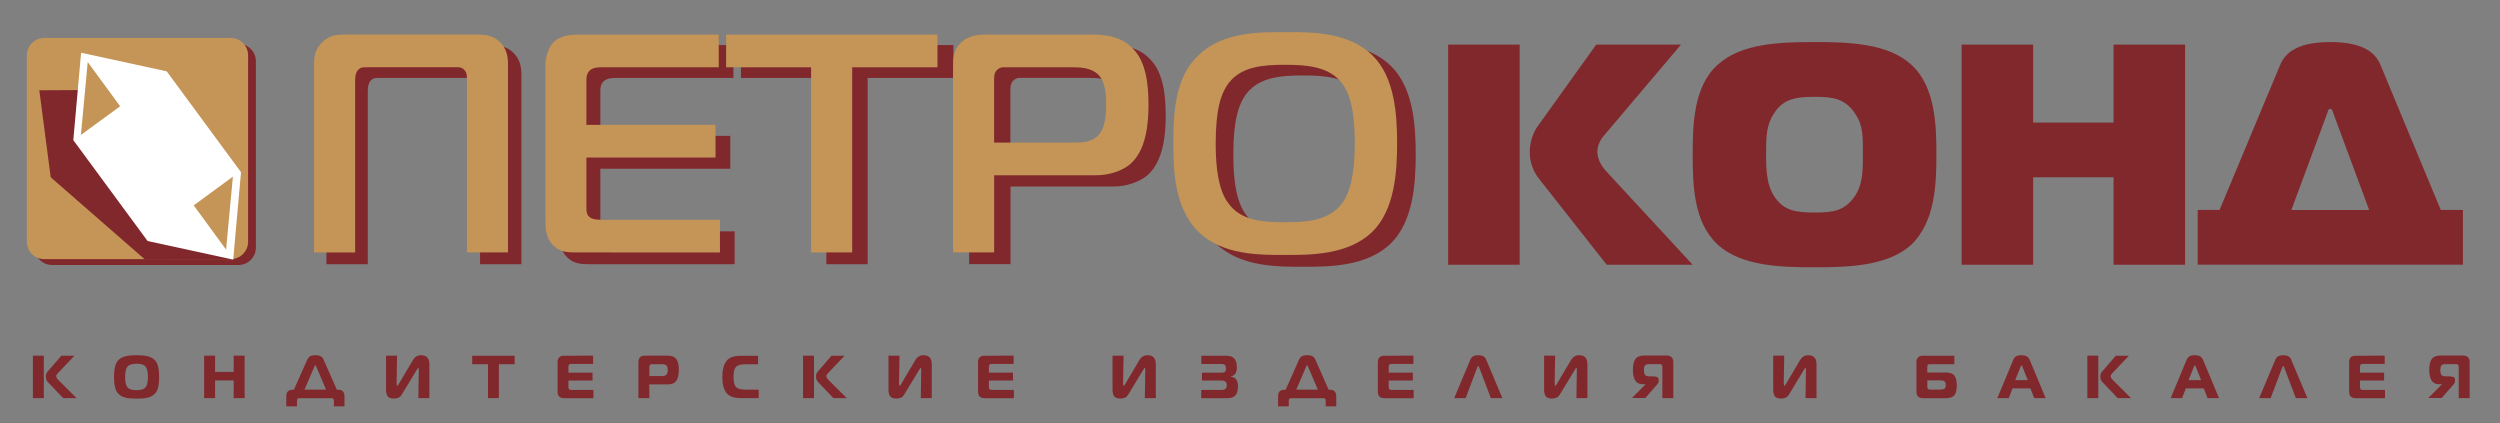
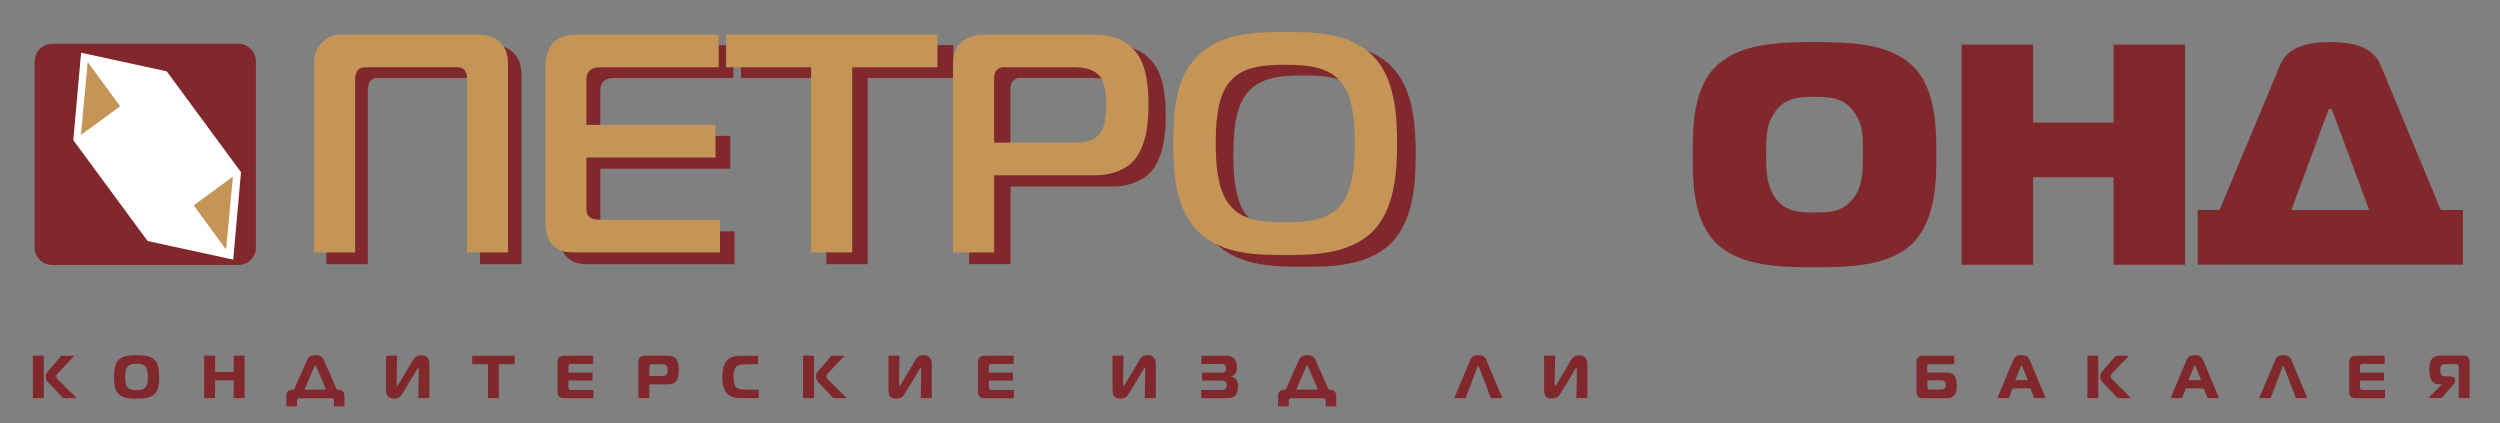
<svg xmlns="http://www.w3.org/2000/svg" id="Layer_2_00000055685498278428144500000002862898397612045757_" x="0px" y="0px" viewBox="0 0 381.61 64.59" xml:space="preserve">
  <rect x="0" y="0" width="381.61" height="64.59" fill="#808080" stroke="none" />
  <g>
    <path fill="#81282D" d="M5.02,60.77v-6.48h1.67v6.48H5.02z M11.69,60.77H9.64l-2.37-2.49C7.09,58.08,7,57.81,7,57.45 c0-0.28,0.09-0.52,0.26-0.72l2.1-2.43h2l-2.53,2.67c-0.17,0.17-0.25,0.33-0.25,0.48c0,0.15,0.11,0.33,0.32,0.55L11.69,60.77z" />
    <path fill="#81282D" d="M19.23,54.36c0.41-0.09,0.95-0.14,1.62-0.14s1.21,0.05,1.62,0.14s0.76,0.26,1.05,0.51 c0.29,0.25,0.49,0.58,0.6,1.01s0.17,0.98,0.17,1.66s-0.06,1.23-0.17,1.66s-0.31,0.76-0.6,1.01s-0.64,0.42-1.05,0.51 s-0.95,0.13-1.62,0.13s-1.21-0.04-1.62-0.13s-0.76-0.26-1.05-0.51c-0.29-0.25-0.49-0.59-0.6-1.01c-0.11-0.43-0.17-0.98-0.17-1.66 s0.06-1.23,0.17-1.66s0.31-0.76,0.6-1.01C18.47,54.62,18.82,54.45,19.23,54.36z M19.47,55.95c-0.24,0.29-0.37,0.82-0.37,1.59 s0.12,1.3,0.37,1.59s0.7,0.43,1.37,0.43s1.13-0.14,1.37-0.43s0.37-0.82,0.37-1.59s-0.12-1.3-0.37-1.59 c-0.24-0.29-0.7-0.43-1.37-0.43S19.72,55.66,19.47,55.95z" />
    <path fill="#81282D" d="M37.34,54.29v6.48h-1.67v-2.7h-2.84v2.7h-1.67v-6.48h1.67v2.48h2.84v-2.48H37.34z" />
    <path fill="#81282D" d="M45.31,62.02H43.7v-1.54c0-0.66,0.33-0.99,0.98-0.99h0.18l2.02-4.55c0.1-0.24,0.25-0.42,0.43-0.54 c0.18-0.12,0.46-0.18,0.84-0.18s0.66,0.06,0.84,0.18s0.32,0.3,0.42,0.54l2.01,4.55h0.18c0.65,0,0.98,0.33,0.98,0.99v1.54h-1.61 v-0.81c0-0.15-0.03-0.26-0.08-0.33c-0.06-0.07-0.15-0.1-0.29-0.1h-4.91c-0.13,0-0.22,0.03-0.28,0.1c-0.06,0.07-0.08,0.18-0.08,0.33 v0.81H45.31z M48,55.93l-1.52,3.55h3.29l-1.51-3.55c-0.06-0.12-0.1-0.18-0.13-0.18S48.06,55.81,48,55.93z" />
    <path fill="#81282D" d="M65.54,60.77h-1.68l0.07-4.36c0-0.15-0.03-0.23-0.09-0.23c-0.01,0-0.02,0-0.03,0s-0.02,0.01-0.03,0.02 c-0.01,0.01-0.02,0.02-0.03,0.03s-0.02,0.03-0.03,0.05s-0.02,0.04-0.03,0.06c-0.01,0.01-0.02,0.04-0.04,0.07s-0.03,0.06-0.05,0.07 l-2.26,3.73c-0.07,0.12-0.15,0.22-0.22,0.3c-0.07,0.08-0.2,0.15-0.37,0.22s-0.38,0.11-0.62,0.11c-0.26,0-0.47-0.04-0.65-0.12 s-0.29-0.19-0.37-0.34c-0.07-0.15-0.12-0.28-0.14-0.41s-0.04-0.28-0.04-0.46v-5.22h1.68l-0.07,4.27c0,0.2,0.04,0.31,0.11,0.31 c0.01,0,0.02,0,0.04-0.01c0.01-0.01,0.02-0.02,0.04-0.03s0.02-0.03,0.03-0.04c0.01-0.01,0.02-0.03,0.04-0.07 c0.02-0.03,0.03-0.05,0.04-0.06l2.19-3.7c0.3-0.49,0.71-0.74,1.24-0.74c0.85,0,1.27,0.46,1.27,1.39 C65.54,55.61,65.54,60.77,65.54,60.77z" />
    <path fill="#81282D" d="M76.16,60.77h-1.67v-5.18h-2.41V54.3h6.48v1.29h-2.41v5.18H76.16z" />
    <path fill="#81282D" d="M90.54,54.29v1.26h-3.33c-0.16,0-0.27,0.03-0.34,0.1c-0.06,0.06-0.1,0.18-0.1,0.34v0.9h3.68v1.2h-3.68v0.99 c0,0.16,0.03,0.27,0.1,0.34c0.06,0.06,0.18,0.1,0.34,0.1h3.37v1.26h-4.49c-0.65,0-0.98-0.33-0.98-0.99V55.3c0-0.67,0.33-1,0.98-1 L90.54,54.29L90.54,54.29z" />
    <path fill="#81282D" d="M99.12,60.77h-1.67v-5.48c0-0.67,0.33-1,0.98-1h3.44c0.35,0,0.64,0.05,0.88,0.15 c0.23,0.1,0.41,0.26,0.54,0.46c0.12,0.21,0.21,0.43,0.26,0.68s0.07,0.55,0.07,0.89c0,0.72-0.12,1.27-0.38,1.65 c-0.25,0.38-0.71,0.56-1.37,0.56h-2.76L99.12,60.77L99.12,60.77z M99.12,57.4h1.9c0.34,0,0.58-0.07,0.71-0.21s0.2-0.37,0.2-0.71 c0-0.33-0.07-0.56-0.2-0.69c-0.13-0.14-0.37-0.2-0.71-0.2h-1.46c-0.16,0-0.27,0.03-0.34,0.1c-0.06,0.06-0.1,0.18-0.1,0.34 C99.12,56.03,99.12,57.4,99.12,57.4z" />
    <path fill="#81282D" d="M115.82,60.77h-2.77c-1.04,0-1.76-0.27-2.17-0.8c-0.41-0.54-0.62-1.35-0.62-2.43s0.21-1.9,0.62-2.43 c0.41-0.54,1.13-0.8,2.17-0.8h2.67v1.29h-1.85c-0.75,0-1.25,0.13-1.51,0.39s-0.39,0.78-0.39,1.55s0.13,1.29,0.39,1.55 s0.77,0.39,1.51,0.39h1.94L115.82,60.77L115.82,60.77z" />
    <path fill="#81282D" d="M122.58,60.77v-6.48h1.67v6.48H122.58z M129.25,60.77h-2.04l-2.37-2.49c-0.19-0.2-0.28-0.47-0.28-0.83 c0-0.28,0.09-0.52,0.26-0.72l2.1-2.43h2l-2.53,2.67c-0.17,0.17-0.25,0.33-0.25,0.48c0,0.15,0.11,0.33,0.32,0.55L129.25,60.77z" />
    <path fill="#81282D" d="M142.23,60.77h-1.68l0.07-4.36c0-0.15-0.03-0.23-0.09-0.23c-0.01,0-0.02,0-0.03,0s-0.02,0.01-0.03,0.02 c-0.01,0.01-0.02,0.02-0.03,0.03s-0.02,0.03-0.03,0.05s-0.02,0.04-0.03,0.06c-0.01,0.01-0.02,0.04-0.04,0.07 c-0.02,0.03-0.03,0.06-0.05,0.07l-2.26,3.73c-0.07,0.12-0.15,0.22-0.22,0.3c-0.07,0.08-0.2,0.15-0.37,0.22s-0.38,0.11-0.62,0.11 c-0.26,0-0.47-0.04-0.65-0.12s-0.29-0.19-0.37-0.34c-0.07-0.15-0.12-0.28-0.14-0.41s-0.04-0.28-0.04-0.46v-5.22h1.68l-0.07,4.27 c0,0.2,0.04,0.31,0.11,0.31c0.01,0,0.02,0,0.04-0.01c0.01-0.01,0.02-0.02,0.04-0.03s0.02-0.03,0.03-0.04 c0.01-0.01,0.02-0.03,0.04-0.07c0.02-0.03,0.03-0.05,0.04-0.06l2.19-3.7c0.3-0.49,0.71-0.74,1.24-0.74c0.85,0,1.27,0.46,1.27,1.39 L142.23,60.77L142.23,60.77z" />
    <path fill="#81282D" d="M154.72,54.29v1.26h-3.33c-0.16,0-0.27,0.03-0.34,0.1c-0.06,0.06-0.1,0.18-0.1,0.34v0.9h3.68v1.2h-3.68 v0.99c0,0.16,0.03,0.27,0.1,0.34c0.06,0.06,0.18,0.1,0.34,0.1h3.37v1.26h-4.49c-0.65,0-0.98-0.33-0.98-0.99V55.3 c0-0.67,0.33-1,0.98-1L154.72,54.29L154.72,54.29z" />
    <path fill="#81282D" d="M176.43,60.77h-1.68l0.07-4.36c0-0.15-0.03-0.23-0.09-0.23c-0.01,0-0.02,0-0.03,0s-0.02,0.01-0.03,0.02 c-0.01,0.01-0.02,0.02-0.03,0.03s-0.02,0.03-0.03,0.05s-0.02,0.04-0.03,0.06c-0.01,0.01-0.02,0.04-0.04,0.07 c-0.02,0.03-0.03,0.06-0.05,0.07l-2.26,3.73c-0.07,0.12-0.15,0.22-0.22,0.3c-0.07,0.08-0.2,0.15-0.37,0.22s-0.38,0.11-0.62,0.11 c-0.26,0-0.47-0.04-0.65-0.12s-0.29-0.19-0.37-0.34c-0.07-0.15-0.12-0.28-0.14-0.41s-0.04-0.28-0.04-0.46v-5.22h1.68l-0.07,4.27 c0,0.2,0.04,0.31,0.11,0.31c0.01,0,0.02,0,0.04-0.01c0.01-0.01,0.02-0.02,0.04-0.03s0.02-0.03,0.03-0.04 c0.01-0.01,0.02-0.03,0.04-0.07c0.02-0.03,0.03-0.05,0.04-0.06l2.19-3.7c0.3-0.49,0.71-0.74,1.24-0.74c0.85,0,1.27,0.46,1.27,1.39 L176.43,60.77L176.43,60.77z" />
    <path fill="#81282D" d="M187.88,57.49c0.39,0.06,0.67,0.21,0.84,0.45s0.25,0.59,0.25,1.04c0,0.6-0.12,1.05-0.37,1.35 c-0.24,0.3-0.69,0.45-1.33,0.45h-3.91v-1.26h3.1c0.28,0,0.48-0.06,0.61-0.17s0.19-0.3,0.19-0.55s-0.06-0.43-0.19-0.54 s-0.31-0.17-0.57-0.17h-3.03v-1.2h2.98c0.26,0,0.44-0.05,0.54-0.14c0.1-0.1,0.15-0.27,0.15-0.52c0-0.23-0.05-0.4-0.16-0.51 c-0.1-0.11-0.28-0.16-0.54-0.16h-3.06V54.3h3.78c0.57,0,0.99,0.14,1.25,0.43s0.39,0.74,0.39,1.36c0,0.8-0.31,1.25-0.92,1.36 L187.88,57.49L187.88,57.49z" />
    <path fill="#81282D" d="M196.7,62.02h-1.61v-1.54c0-0.66,0.33-0.99,0.98-0.99h0.18l2.02-4.55c0.1-0.24,0.25-0.42,0.43-0.54 s0.46-0.18,0.84-0.18s0.66,0.06,0.84,0.18s0.32,0.3,0.42,0.54l2.01,4.55h0.18c0.65,0,0.98,0.33,0.98,0.99v1.54h-1.61v-0.81 c0-0.15-0.03-0.26-0.08-0.33c-0.06-0.07-0.15-0.1-0.29-0.1h-4.91c-0.13,0-0.22,0.03-0.28,0.1s-0.08,0.18-0.08,0.33v0.81H196.7z M199.39,55.93l-1.52,3.55h3.29l-1.51-3.55c-0.06-0.12-0.1-0.18-0.13-0.18C199.5,55.75,199.45,55.81,199.39,55.93z" />
-     <path fill="#81282D" d="M215.75,54.29v1.26h-3.33c-0.16,0-0.27,0.03-0.34,0.1s-0.1,0.18-0.1,0.34v0.9h3.68v1.2h-3.68v0.99 c0,0.16,0.03,0.27,0.1,0.34s0.18,0.1,0.34,0.1h3.37v1.26h-4.49c-0.65,0-0.98-0.33-0.98-0.99V55.3c0-0.67,0.33-1,0.98-1 L215.75,54.29L215.75,54.29z" />
    <path fill="#81282D" d="M221.97,60.77l2.49-5.91c0.18-0.43,0.58-0.64,1.19-0.64c0.62,0,1.01,0.21,1.19,0.64l2.49,5.91h-1.76 l-1.8-4.73c0-0.01-0.01-0.02-0.02-0.05c-0.01-0.03-0.02-0.05-0.03-0.06s-0.02-0.02-0.03-0.04c-0.01-0.01-0.03-0.02-0.05-0.02 c-0.04,0-0.08,0.06-0.13,0.17l-1.79,4.73C223.72,60.77,221.97,60.77,221.97,60.77z" />
    <path fill="#81282D" d="M242.31,60.77h-1.68l0.07-4.36c0-0.15-0.03-0.23-0.09-0.23c-0.01,0-0.02,0-0.03,0s-0.02,0.01-0.03,0.02 c-0.01,0.01-0.02,0.02-0.03,0.03s-0.02,0.03-0.03,0.05s-0.02,0.04-0.03,0.06c-0.01,0.01-0.02,0.04-0.04,0.07 c-0.02,0.03-0.03,0.06-0.05,0.07l-2.26,3.73c-0.07,0.12-0.15,0.22-0.22,0.3c-0.07,0.08-0.2,0.15-0.37,0.22s-0.38,0.11-0.62,0.11 c-0.26,0-0.47-0.04-0.65-0.12s-0.29-0.19-0.37-0.34c-0.07-0.15-0.12-0.28-0.14-0.41s-0.04-0.28-0.04-0.46v-5.22h1.68l-0.07,4.27 c0,0.2,0.04,0.31,0.11,0.31c0.01,0,0.02,0,0.04-0.01c0.01-0.01,0.02-0.02,0.04-0.03s0.02-0.03,0.03-0.04 c0.01-0.01,0.02-0.03,0.04-0.07c0.02-0.03,0.03-0.05,0.04-0.06l2.19-3.7c0.3-0.49,0.71-0.74,1.24-0.74c0.84,0,1.27,0.46,1.27,1.39 L242.31,60.77L242.31,60.77z" />
-     <path fill="#81282D" d="M255.42,55.29v5.48h-1.67v-4.75c0-0.16-0.03-0.27-0.1-0.34c-0.07-0.06-0.18-0.1-0.34-0.1h-1.54 c-0.33,0-0.55,0.07-0.66,0.19c-0.11,0.13-0.17,0.36-0.17,0.69c0,0.35,0.05,0.6,0.16,0.75c0.1,0.15,0.3,0.23,0.6,0.23h0.44 c0.36,0,0.63,0.04,0.8,0.11s0.25,0.23,0.25,0.47v0.14c0,0.18-0.07,0.35-0.22,0.51l-1.82,2.08h-2.04l2.04-2.05v-0.05h-0.43 c-0.98,0-1.47-0.74-1.47-2.23c0-0.72,0.13-1.25,0.38-1.61c0.26-0.36,0.7-0.54,1.35-0.54h3.47 C255.09,54.29,255.42,54.63,255.42,55.29z" />
-     <path fill="#81282D" d="M277.28,60.77h-1.68l0.07-4.36c0-0.15-0.03-0.23-0.09-0.23c-0.01,0-0.02,0-0.03,0s-0.02,0.01-0.03,0.02 c-0.01,0.01-0.02,0.02-0.03,0.03s-0.02,0.03-0.03,0.05s-0.02,0.04-0.03,0.06c-0.01,0.01-0.02,0.04-0.04,0.07 c-0.02,0.03-0.03,0.06-0.05,0.07l-2.26,3.73c-0.07,0.12-0.15,0.22-0.22,0.3c-0.07,0.08-0.2,0.15-0.37,0.22 c-0.17,0.07-0.38,0.11-0.62,0.11c-0.26,0-0.47-0.04-0.65-0.12s-0.29-0.19-0.37-0.34c-0.07-0.15-0.12-0.28-0.14-0.41 c-0.02-0.13-0.04-0.28-0.04-0.46v-5.22h1.68l-0.07,4.27c0,0.2,0.04,0.31,0.11,0.31c0.01,0,0.02,0,0.04-0.01 c0.01-0.01,0.02-0.02,0.04-0.03s0.02-0.03,0.03-0.04c0.01-0.01,0.02-0.03,0.04-0.07c0.02-0.03,0.03-0.05,0.04-0.06l2.19-3.7 c0.3-0.49,0.71-0.74,1.24-0.74c0.84,0,1.27,0.46,1.27,1.39V60.77z" />
    <path fill="#81282D" d="M292.53,59.78V55.3c0-0.27,0.06-0.49,0.17-0.64s0.24-0.26,0.37-0.3s0.27-0.06,0.43-0.06h4.82v1.29h-3.7 c-0.18,0-0.29,0.03-0.35,0.09c-0.05,0.06-0.08,0.17-0.08,0.34v0.84h2.83c0.64,0,1.07,0.16,1.31,0.48s0.36,0.81,0.36,1.49 s-0.12,1.17-0.35,1.48s-0.67,0.47-1.3,0.47h-3.53C292.86,60.77,292.53,60.44,292.53,59.78z M296.16,58.06h-1.96v0.99 c0,0.16,0.03,0.27,0.1,0.33s0.18,0.09,0.34,0.09h1.28c0.43,0,0.71-0.04,0.86-0.12c0.15-0.08,0.22-0.27,0.22-0.59 c0-0.27-0.06-0.46-0.19-0.56C296.69,58.11,296.47,58.06,296.16,58.06z" />
    <path fill="#81282D" d="M304.88,60.77l2.41-5.79c0.11-0.27,0.26-0.47,0.44-0.58c0.18-0.12,0.46-0.18,0.84-0.18 c0.32,0,0.58,0.05,0.78,0.16s0.36,0.31,0.49,0.6l2.42,5.79h-1.75l-0.58-1.48h-2.73l-0.58,1.48 C306.62,60.77,304.88,60.77,304.88,60.77z M308.43,55.98l-0.82,2.05h1.92l-0.82-2.05c-0.05-0.13-0.09-0.2-0.13-0.2 C308.52,55.77,308.48,55.84,308.43,55.98z" />
    <path fill="#81282D" d="M318.62,60.77v-6.48h1.67v6.48H318.62z M325.29,60.77h-2.04l-2.37-2.49c-0.19-0.2-0.28-0.47-0.28-0.83 c0-0.28,0.09-0.52,0.26-0.72l2.1-2.43h2l-2.53,2.67c-0.17,0.17-0.25,0.33-0.25,0.48c0,0.15,0.11,0.33,0.32,0.55L325.29,60.77z" />
    <path fill="#81282D" d="M331.34,60.77l2.41-5.79c0.11-0.27,0.26-0.47,0.44-0.58c0.18-0.12,0.46-0.18,0.84-0.18 c0.32,0,0.58,0.05,0.78,0.16s0.36,0.31,0.49,0.6l2.42,5.79h-1.75l-0.58-1.48h-2.73l-0.58,1.48 C333.08,60.77,331.34,60.77,331.34,60.77z M334.89,55.98l-0.82,2.05h1.92l-0.82-2.05c-0.05-0.13-0.09-0.2-0.13-0.2 C334.98,55.77,334.94,55.84,334.89,55.98z" />
    <path fill="#81282D" d="M344.85,60.77l2.49-5.91c0.18-0.43,0.58-0.64,1.19-0.64c0.62,0,1.01,0.21,1.19,0.64l2.49,5.91h-1.76 l-1.8-4.73c0-0.01-0.01-0.02-0.02-0.05c-0.01-0.03-0.02-0.05-0.03-0.06s-0.02-0.02-0.03-0.04c-0.01-0.01-0.03-0.02-0.05-0.02 c-0.04,0-0.08,0.06-0.13,0.17l-1.79,4.73C346.6,60.77,344.85,60.77,344.85,60.77z" />
    <path fill="#81282D" d="M364.01,54.29v1.26h-3.33c-0.16,0-0.27,0.03-0.34,0.1s-0.1,0.18-0.1,0.34v0.9h3.68v1.2h-3.68v0.99 c0,0.16,0.03,0.27,0.1,0.34s0.18,0.1,0.34,0.1h3.37v1.26h-4.49c-0.65,0-0.98-0.33-0.98-0.99V55.3c0-0.67,0.33-1,0.98-1 L364.01,54.29L364.01,54.29z" />
    <path fill="#81282D" d="M376.98,55.29v5.48h-1.67v-4.75c0-0.16-0.03-0.27-0.1-0.34c-0.07-0.06-0.18-0.1-0.34-0.1h-1.54 c-0.33,0-0.55,0.07-0.66,0.19c-0.11,0.13-0.17,0.36-0.17,0.69c0,0.35,0.05,0.6,0.16,0.75c0.1,0.15,0.3,0.23,0.6,0.23h0.44 c0.36,0,0.63,0.04,0.8,0.11c0.17,0.07,0.25,0.23,0.25,0.47v0.14c0,0.18-0.07,0.35-0.22,0.51l-1.82,2.08h-2.04l2.04-2.05v-0.05 h-0.43c-0.98,0-1.47-0.74-1.47-2.23c0-0.72,0.13-1.25,0.38-1.61c0.26-0.36,0.7-0.54,1.35-0.54H376 C376.65,54.29,376.98,54.63,376.98,55.29z" />
  </g>
  <g>
    <g>
      <g>
        <path fill="#81282D" d="M5.29,37.79c0,1.47,1.19,2.66,2.66,2.66H36.4c1.47,0,2.66-1.19,2.66-2.66V9.35 c0-1.47-1.19-2.66-2.66-2.66H7.95c-1.47,0-2.66,1.19-2.66,2.66V37.79z" />
-         <path fill="#C49556" d="M4.1,36.9c0,1.47,1.19,2.66,2.66,2.66h28.45c1.47,0,2.66-1.19,2.66-2.66V8.45c0-1.47-1.19-2.66-2.66-2.66 H6.76c-1.47,0-2.66,1.19-2.66,2.66C4.1,8.45,4.1,36.9,4.1,36.9z" />
        <path fill="#81282D" d="M58.1,11.9c-0.53,0-1.1-0.1-1.53,0.43c-0.33,0.33-0.43,1-0.43,1.58v26.42h-6.31v-28.9 c0-1.19,0.14-2.25,1.24-3.34c1.19-1.15,2.25-1.2,3.77-1.2h19.78c1.34,0,2.63,0.05,3.78,1.2c1,1,1.19,2.2,1.19,3.34v28.9h-6.31 V13.91c0-0.52,0.05-1.15-0.38-1.58c-0.43-0.53-1.1-0.43-1.53-0.43H58.1z" />
        <path fill="#81282D" d="M90.4,40.33c-1.48,0-2.72,0.05-3.82-1.05c-1.15-1.1-1.24-2.63-1.24-3.92v-23.7 c0-1.34,0.43-2.67,1.15-3.49c1.1-1.2,2.72-1.29,4.01-1.29h21.45v5.02H93.89c-0.57,0-1.19,0.05-1.72,0.48 c-0.53,0.53-0.53,1.1-0.53,1.62v6.74h19.83v5.02H91.64v7.83c0,0.62,0.14,1.05,0.48,1.29c0.38,0.38,1.15,0.43,2.15,0.43h17.87 v5.02C112.14,40.33,90.4,40.33,90.4,40.33z" />
      </g>
      <polygon fill="#81282D" points="126.14,40.33 126.14,11.9 113.1,11.9 113.1,6.88 145.53,6.88 145.53,11.9 132.44,11.9 132.44,40.33 " />
      <g>
        <path fill="#81282D" d="M166.22,23.46c1.39,0,3.01,0.05,4.11-1.24c1-1.15,1.1-3.3,1.1-4.59c0-1.48-0.1-3.49-1.19-4.59 c-1.1-1.1-2.82-1.15-3.92-1.15h-10.18c-0.43,0-0.96-0.1-1.48,0.43c-0.43,0.43-0.43,1-0.43,1.58v9.56H166.22z M147.93,40.33V11.9 c0-1.29,0-2.58,1.15-3.73c1.1-1.1,2.63-1.29,3.78-1.29h15.91c1.77,0,4.59-0.05,6.64,2.01c2.29,2.15,2.53,6.02,2.53,8.79 c0,2.68-0.29,7.02-2.91,9.17c-1.29,1-3.15,1.62-5.11,1.62h-15.67v11.85h-6.32V40.33z" />
        <path fill="#81282D" d="M190.31,32.92c1.91,2.53,5.16,2.77,8.6,2.77s6.59-0.24,8.65-2.77c1.1-1.39,2.05-3.97,2.05-9.32 c0-5.78-1-8.07-2.05-9.36c-1.96-2.44-5.21-2.72-8.65-2.72c-3.49,0-6.64,0.29-8.6,2.72c-1.29,1.67-2.05,4.21-2.05,9.36 C188.25,29.05,189.21,31.58,190.31,32.92 M212.28,10.04c3.49,3.34,3.82,9.22,3.82,13.57c0,4.4-0.38,10.22-3.82,13.57 c-3.68,3.54-9.41,3.54-13.33,3.54s-9.65,0.05-13.33-3.54c-3.82-3.73-3.87-9.79-3.87-13.57c0-4.54,0.19-10.18,3.87-13.57 c3.68-3.58,9.27-3.54,13.33-3.54C202.87,6.5,208.6,6.45,212.28,10.04" />
-         <path fill="#81282D" d="M245.25,40.41L235.01,27.4c-1.01-1.25-1.5-2.64-1.5-4.22c0-1.3,0.44-2.78,1.06-3.7l9.08-12.67h12.94 l-11.74,13.87c-0.53,0.58-1.02,1.49-1.02,2.4c0,0.72,0.19,1.82,1.4,3.12l13.14,14.21H245.25z M221.05,6.81h10.92v33.6h-10.92 V6.81z" />
        <path fill="#81282D" d="M270.84,29.99c1.45,2.21,3.38,2.45,6.13,2.45c2.9,0,4.54-0.24,6.13-2.45c1.21-1.77,1.26-3.7,1.26-6.38 c0-2.93,0.05-4.46-1.26-6.38c-1.5-2.16-3.28-2.45-6.13-2.45c-2.75,0-4.73,0.29-6.13,2.45c-1.21,1.78-1.26,3.55-1.26,6.38 C269.59,26.3,269.73,28.31,270.84,29.99 M291.76,9.88c3.67,3.36,3.82,9.22,3.82,13.73s-0.19,10.22-3.82,13.73 c-3.62,3.31-9.71,3.46-14.78,3.46s-11.16-0.14-14.78-3.46c-3.72-3.41-3.82-9.26-3.82-13.73c0-4.46,0.1-10.42,3.82-13.73 c3.62-3.31,9.66-3.46,14.78-3.46C282.1,6.42,288.14,6.57,291.76,9.88" />
      </g>
      <polygon fill="#81282D" points="333.54,40.41 322.62,40.41 322.62,27.06 310.35,27.06 310.35,40.41 299.43,40.41 299.43,6.81 310.35,6.81 310.35,18.71 322.62,18.71 322.62,6.81 333.54,6.81 " />
      <g>
        <path fill="#81282D" d="M349.76,32.06h11.88l-5.41-14.59c-0.14-0.34-0.19-0.86-0.53-0.86s-0.39,0.53-0.53,0.86L349.76,32.06z M347.93,10.21c0.63-1.68,2.08-3.79,7.78-3.79s7.15,2.11,7.78,3.79l9.08,21.84h3.38v8.35h-40.48v-8.35h3.33L347.93,10.21z" />
      </g>
      <g>
        <path fill="#C49556" d="M56.16,10.27c-0.52,0-1.09-0.09-1.52,0.43c-0.33,0.33-0.43,1-0.43,1.57v26.27h-6.27V9.79 c0-1.19,0.14-2.23,1.23-3.33c1.19-1.14,2.23-1.19,3.75-1.19H72.6c1.33,0,2.61,0.05,3.75,1.19c1,1,1.19,2.19,1.19,3.33v28.74 h-6.27V12.26c0-0.52,0.05-1.14-0.38-1.57c-0.43-0.52-1.09-0.43-1.52-0.43H56.16V10.27z" />
        <path fill="#C49556" d="M88.28,38.53c-1.47,0-2.71,0.05-3.8-1.04c-1.14-1.09-1.23-2.61-1.23-3.9V10.03 c0-1.33,0.43-2.66,1.14-3.47c1.09-1.19,2.71-1.28,3.99-1.28h21.33v4.99H91.74c-0.57,0-1.19,0.05-1.71,0.48 c-0.52,0.52-0.52,1.09-0.52,1.61v6.7h19.71v4.99H89.51v7.79c0,0.62,0.14,1.04,0.48,1.28c0.38,0.38,1.14,0.43,2.14,0.43h17.77 v4.99L88.28,38.53L88.28,38.53z" />
      </g>
      <polygon fill="#C49556" points="123.81,38.53 123.81,10.27 110.84,10.27 110.84,5.28 143.1,5.28 143.1,10.27 130.08,10.27 130.08,38.53 " />
      <g>
        <path fill="#C49556" d="M163.67,21.76c1.38,0,2.99,0.05,4.09-1.23c1-1.14,1.09-3.28,1.09-4.56c0-1.47-0.1-3.47-1.19-4.56 s-2.8-1.14-3.9-1.14h-10.12c-0.43,0-0.95-0.09-1.47,0.43c-0.43,0.43-0.43,1-0.43,1.57v9.5h11.93V21.76z M145.48,38.53V10.27 c0-1.28,0-2.57,1.14-3.71c1.09-1.09,2.61-1.28,3.75-1.28h15.82c1.76,0,4.56-0.05,6.6,2c2.28,2.14,2.52,5.99,2.52,8.74 c0,2.66-0.28,6.98-2.9,9.12c-1.28,1-3.13,1.61-5.08,1.61h-15.58v11.78H145.48z" />
        <path fill="#C49556" d="M187.61,31.17c1.9,2.52,5.13,2.75,8.55,2.75s6.56-0.24,8.6-2.75c1.09-1.38,2.04-3.94,2.04-9.26 c0-5.75-1-8.03-2.04-9.31c-1.95-2.42-5.18-2.71-8.6-2.71c-3.47,0-6.6,0.28-8.55,2.71c-1.28,1.66-2.04,4.18-2.04,9.31 C185.57,27.32,186.52,29.84,187.61,31.17 M209.46,8.42c3.47,3.33,3.8,9.17,3.8,13.49c0,4.37-0.38,10.16-3.8,13.49 c-3.66,3.52-9.36,3.52-13.25,3.52s-9.6,0.05-13.25-3.52c-3.8-3.71-3.85-9.74-3.85-13.49c0-4.51,0.19-10.12,3.85-13.49 c3.66-3.56,9.22-3.52,13.25-3.52C200.11,4.9,205.81,4.85,209.46,8.42" />
      </g>
      <polygon fill="#81282D" points="7.74,27.06 6,13.78 19.38,13.71 33.79,26.28 35.52,39.56 22.15,39.63 " />
      <polygon fill="#FFFFFF" points="11.19,21.39 12.38,8.05 25.45,10.89 36.79,26.29 35.6,39.63 22.53,36.79 " />
      <polygon fill="#C49556" points="13.39,9.47 18.34,16.22 12.35,20.6 " />
      <polygon fill="#C49556" points="34.51,38.1 29.57,31.35 35.55,26.96 " />
    </g>
  </g>
</svg>